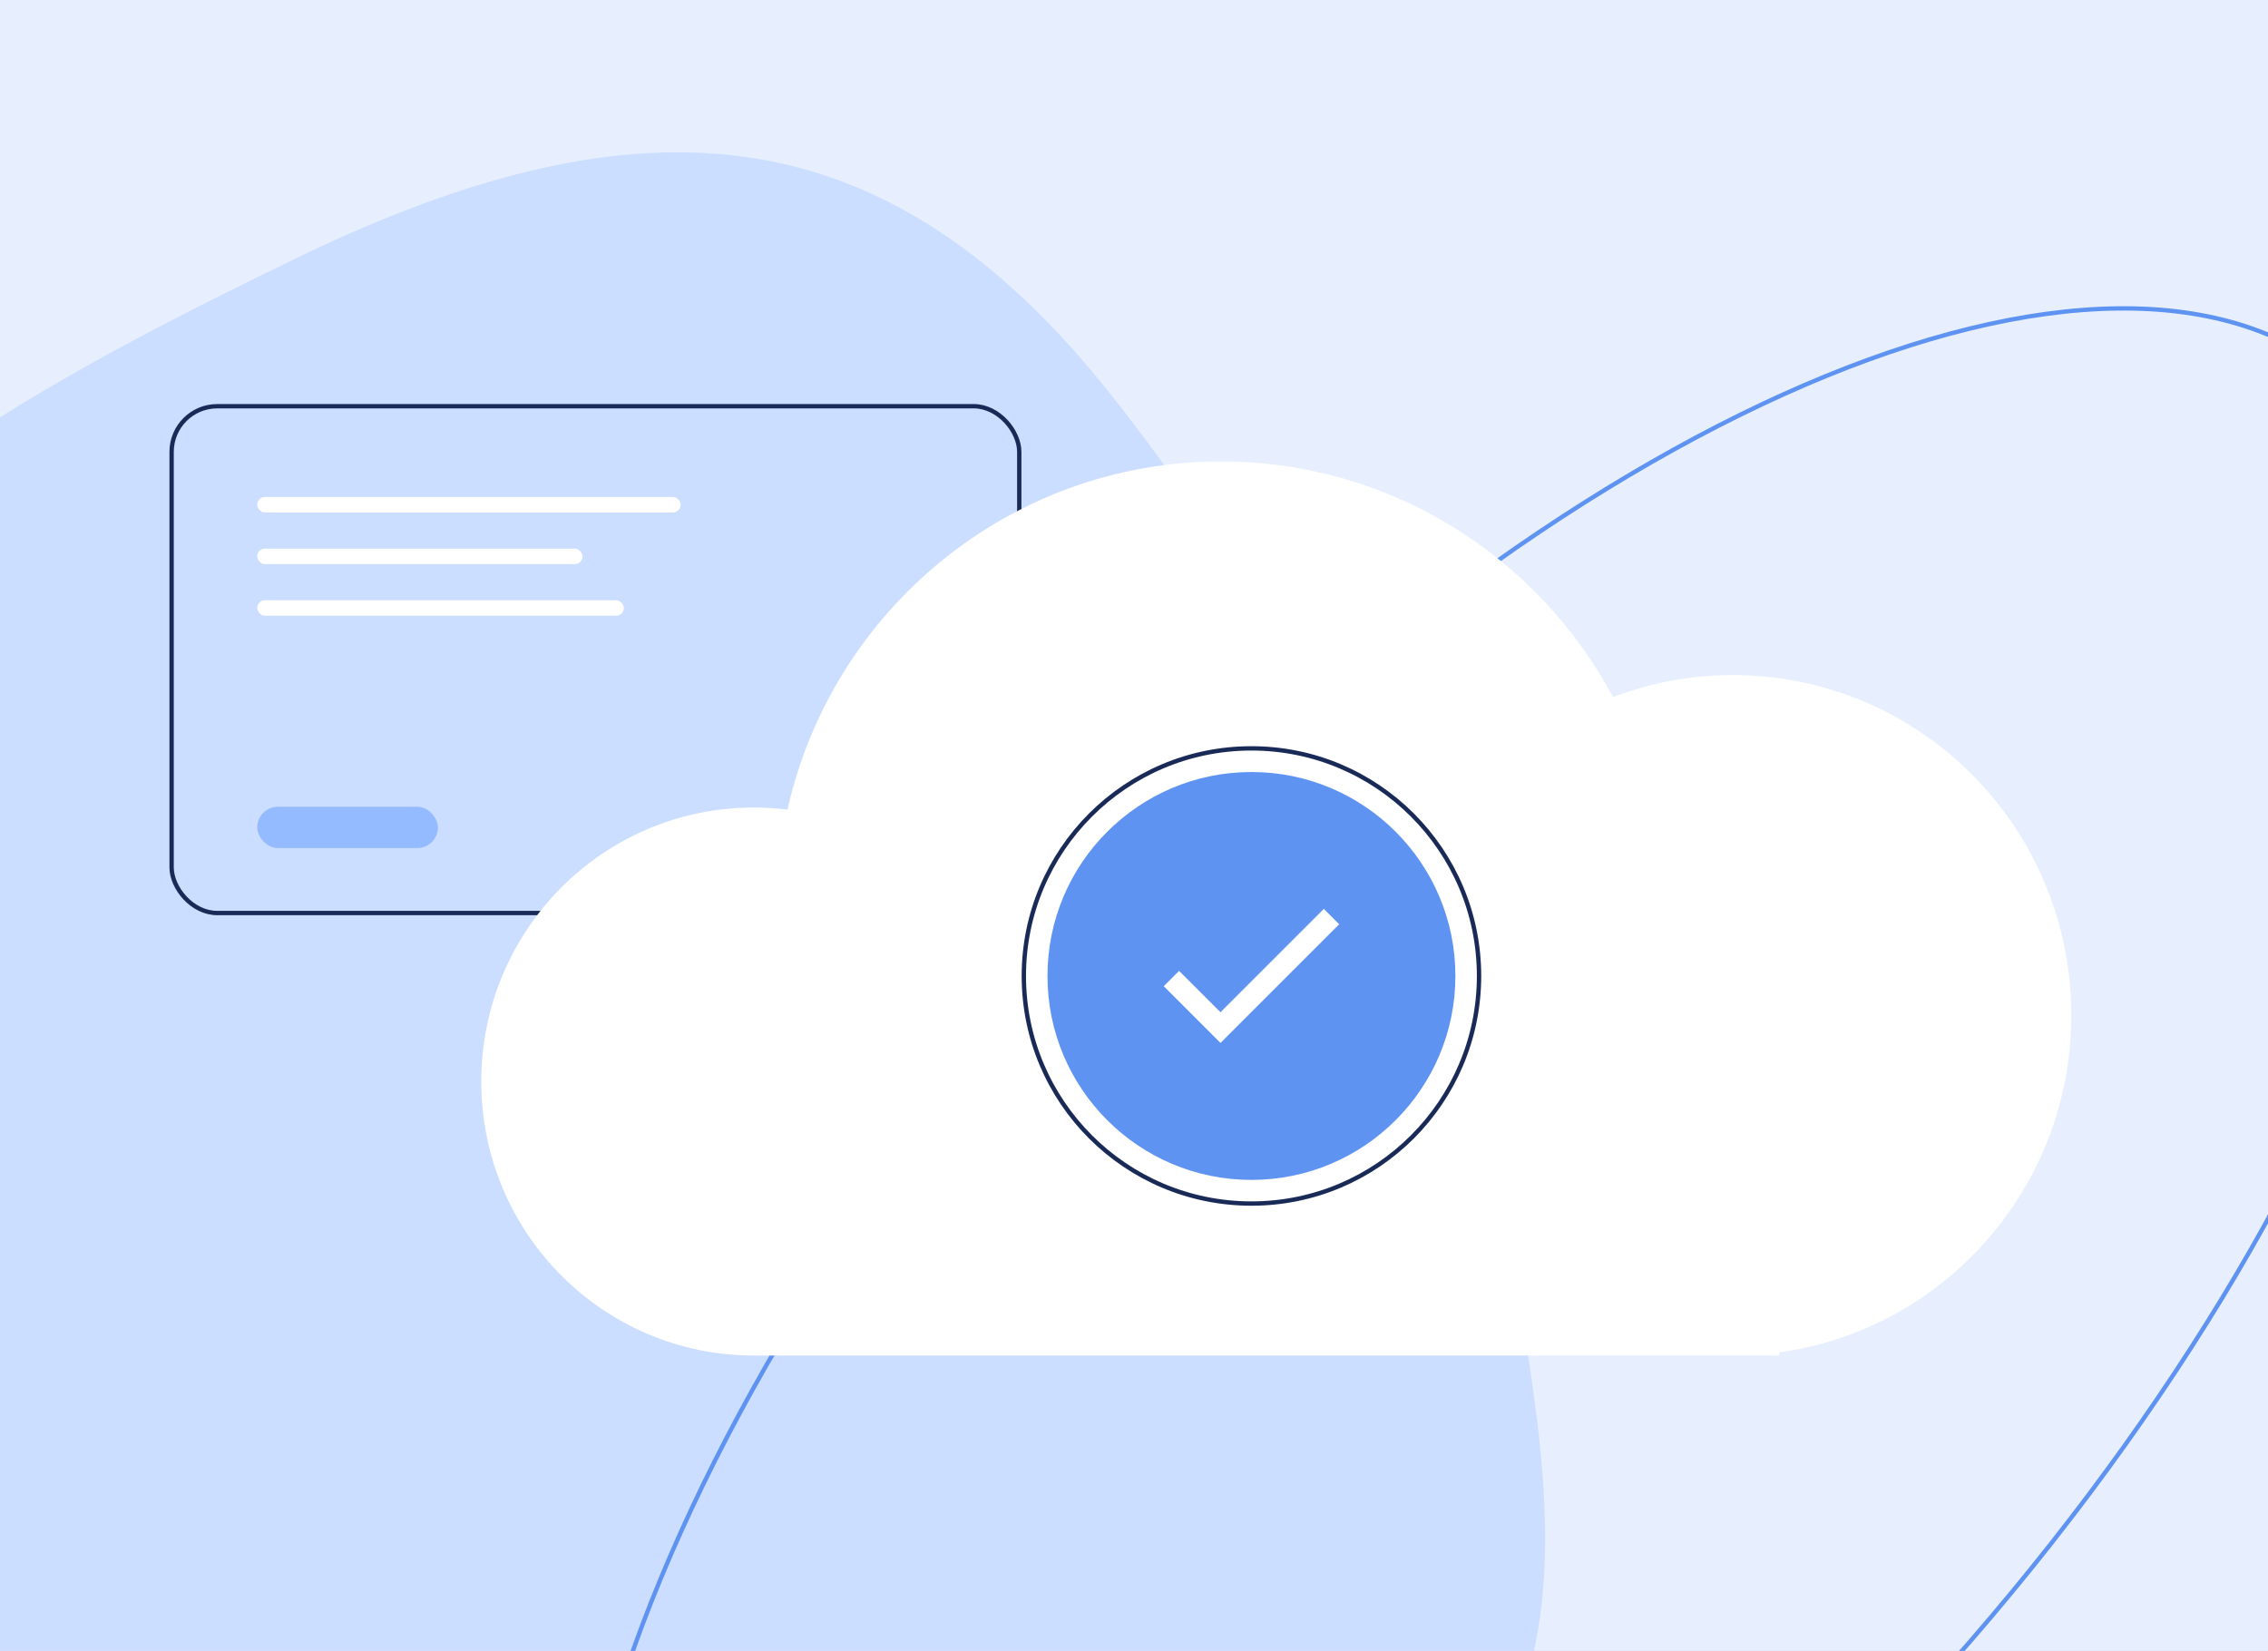
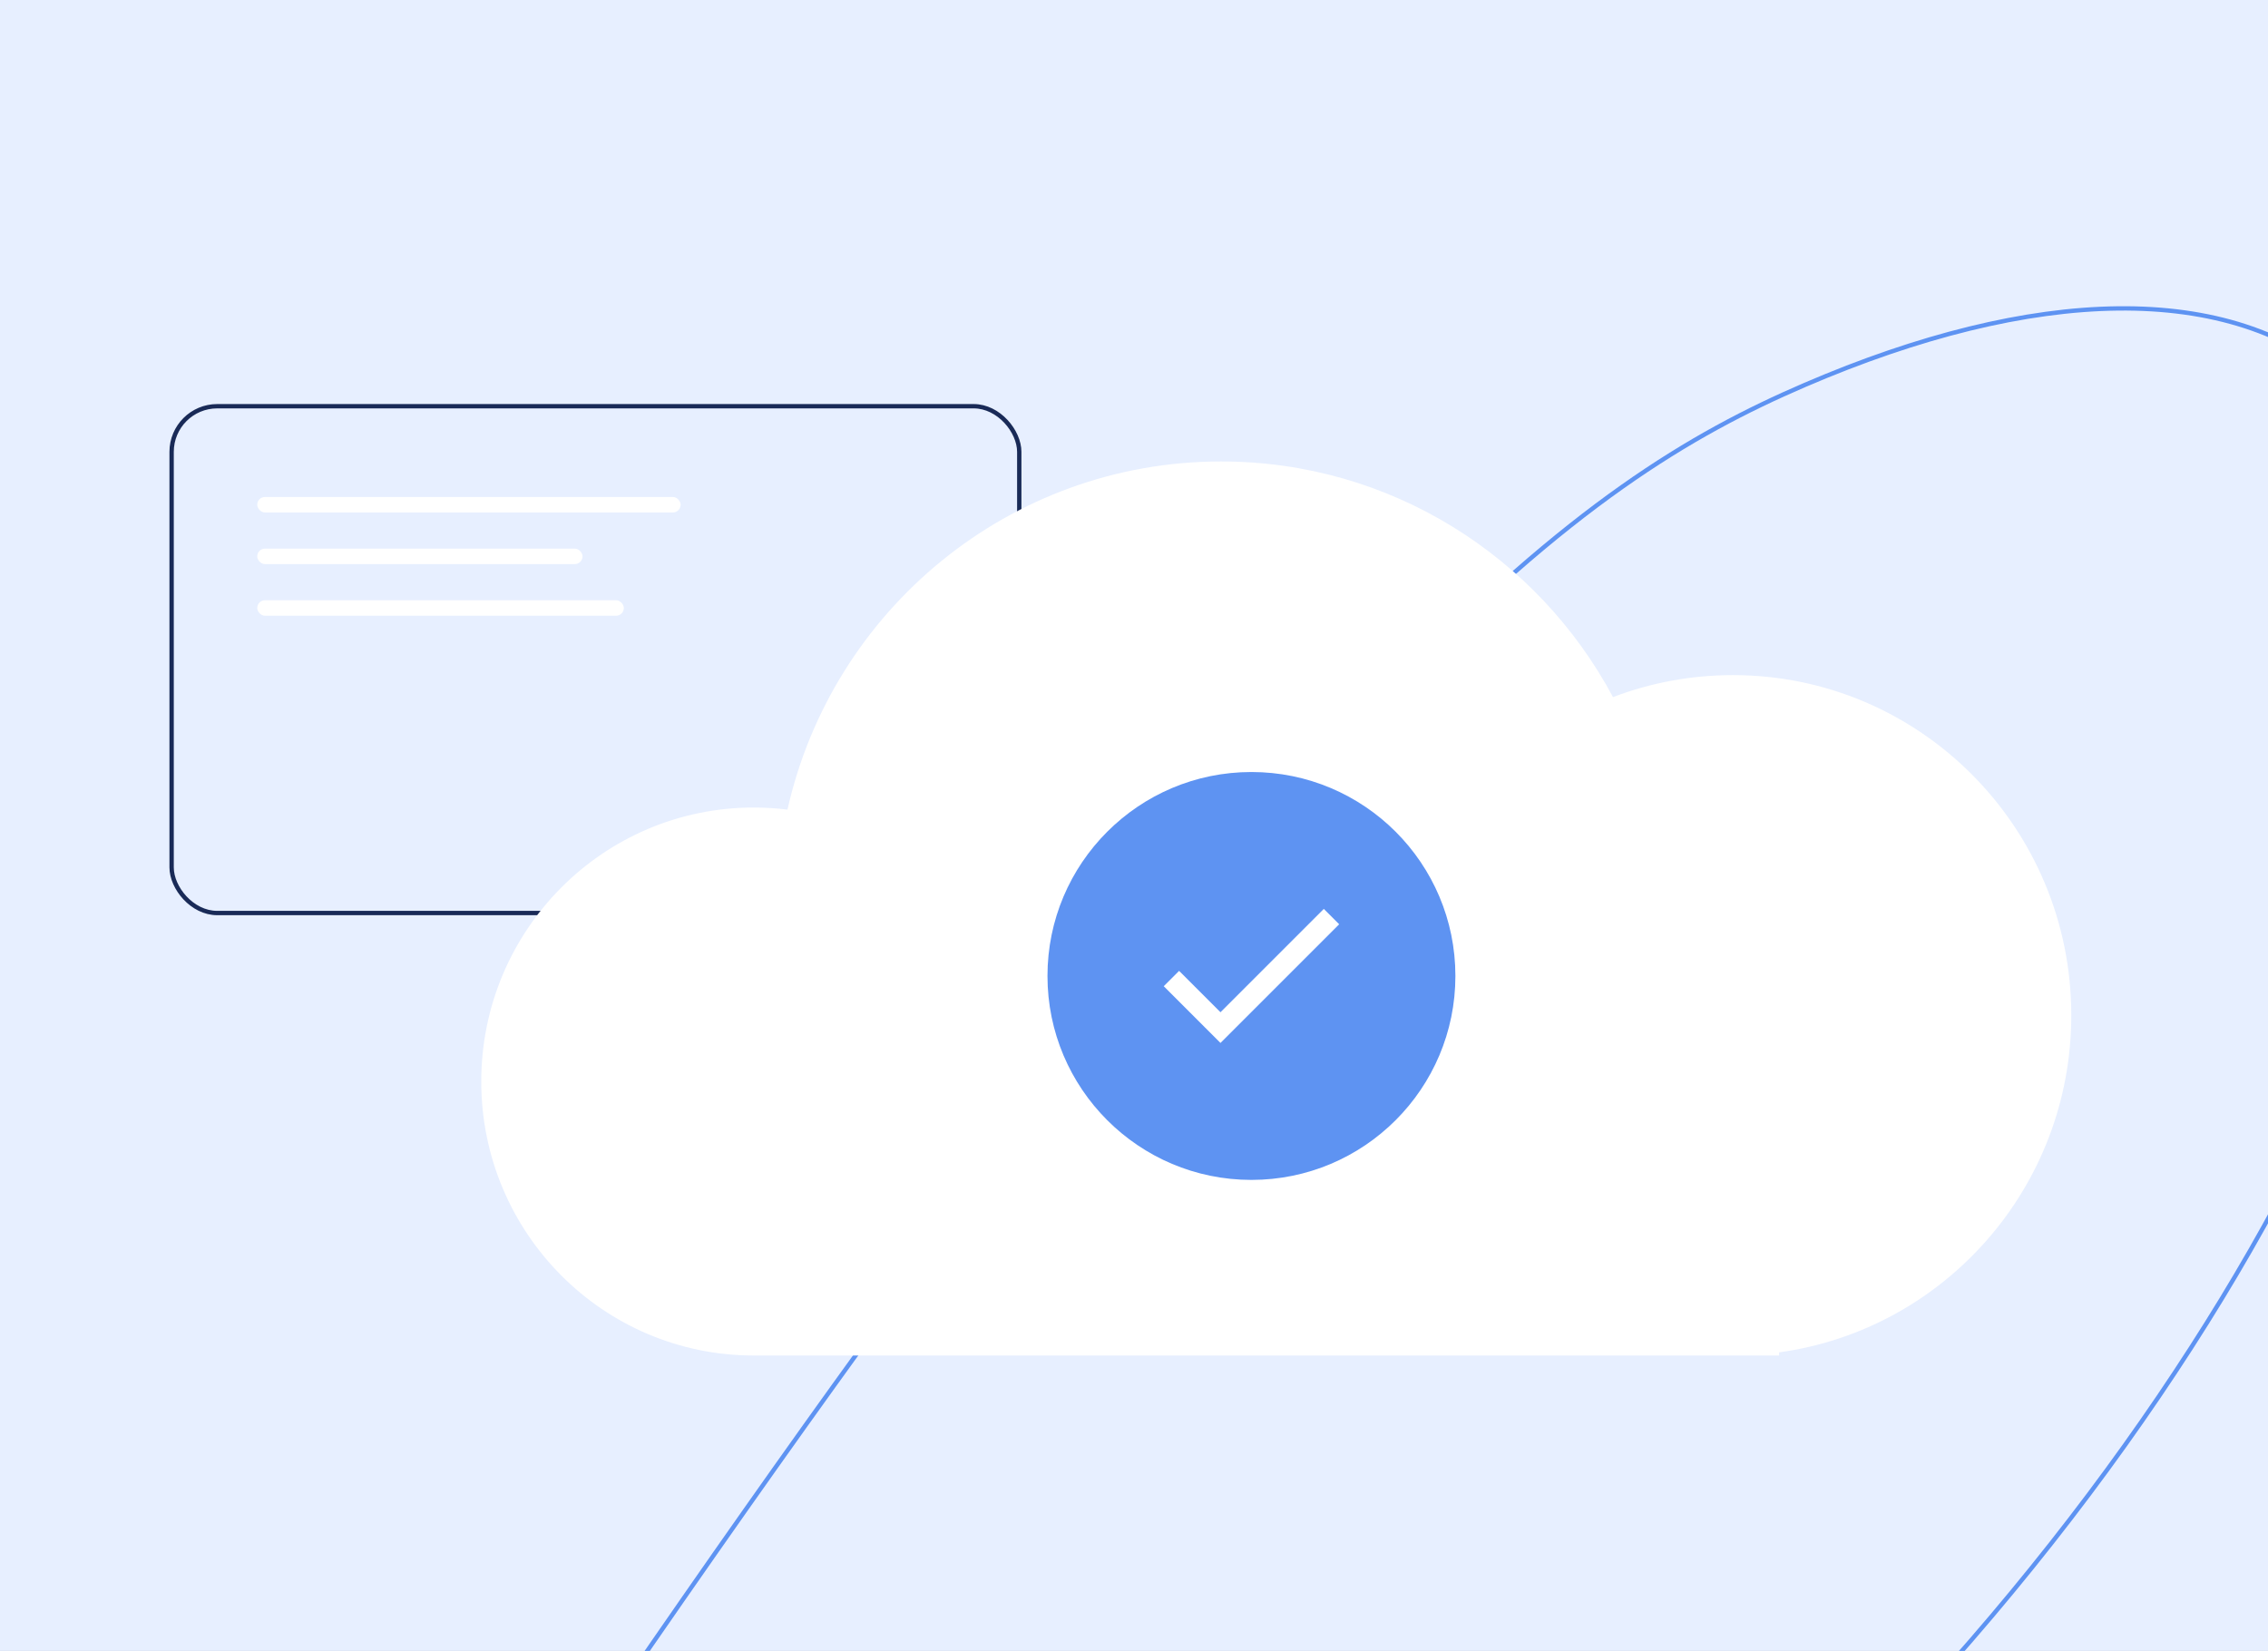
<svg xmlns="http://www.w3.org/2000/svg" width="522" height="380" viewBox="0 0 522 380" fill="none">
  <rect x="0" y="0" width="522" height="380" fill="#808080" stroke="none" />
  <g clip-path="url(#clip0_2776_33986)">
    <rect width="522" height="380" fill="#E7EFFF" />
-     <path d="M353.671 326.053C356.881 351.986 357.601 380.154 344.175 403.382C333.046 422.644 313.433 435.845 292.888 443.306C257.149 456.297 218.771 453.663 181.716 450.875C90.277 443.987 -7.953 434.282 -74.304 372.873C-94.956 353.764 -111.906 329.413 -117.404 301.113C-126.696 253.33 -102.389 203.703 -73.755 162.471C-40.394 114.427 16.098 84.664 68.06 59.484C148.492 20.499 204.532 26.19 255.791 90.95C308.52 157.561 342.956 239.535 353.661 326.046L353.671 326.053Z" fill="#CCDEFF" />
    <rect x="39.5" y="93.5" width="195.091" height="116.654" rx="10.5" stroke="#192A57" />
    <rect x="59.203" y="114.392" width="97.451" height="3.565" rx="1.783" fill="white" />
    <rect x="59.203" y="126.276" width="74.871" height="3.565" rx="1.783" fill="white" />
    <rect x="59.203" y="138.16" width="84.378" height="3.565" rx="1.783" fill="white" />
-     <rect x="59.203" y="185.697" width="41.595" height="9.507" rx="4.754" fill="#94BAFF" />
-     <path d="M540.037 88.391C566.595 112.485 569.311 158.049 551.922 212.475C534.548 266.854 497.157 329.878 443.85 388.636C390.543 447.395 331.446 490.727 279.01 513.297C226.529 535.886 180.916 537.606 154.358 513.512C127.8 489.418 125.084 443.854 142.473 389.428C159.847 335.049 197.239 272.025 250.546 213.267C303.853 154.508 362.95 111.176 415.386 88.606C467.867 66.016 513.479 64.297 540.037 88.391Z" stroke="#5E93F2" />
+     <path d="M540.037 88.391C566.595 112.485 569.311 158.049 551.922 212.475C534.548 266.854 497.157 329.878 443.85 388.636C390.543 447.395 331.446 490.727 279.01 513.297C226.529 535.886 180.916 537.606 154.358 513.512C127.8 489.418 125.084 443.854 142.473 389.428C303.853 154.508 362.95 111.176 415.386 88.606C467.867 66.016 513.479 64.297 540.037 88.391Z" stroke="#5E93F2" />
    <path d="M173.483 312H409.48V311.276C447.46 306.064 476.724 273.316 476.724 233.697C476.724 190.451 441.858 155.393 398.85 155.393C389.13 155.393 379.827 157.184 371.247 160.455C353.983 128.166 320.071 106.215 281.059 106.215C232.322 106.215 191.543 140.475 181.243 186.351C178.7 186.036 176.11 185.873 173.483 185.873C138.845 185.873 110.766 214.108 110.766 248.937C110.766 283.765 138.845 312 173.483 312Z" fill="white" />
    <circle cx="288.029" cy="224.64" r="46.943" fill="#5E93F2" />
-     <circle cx="288.03" cy="224.64" r="52.385" stroke="#192A57" />
    <path d="M269.611 225.234L280.901 236.524L306.453 210.973" stroke="white" stroke-width="5" />
  </g>
  <defs>
    <clipPath id="clip0_2776_33986">
      <rect width="522" height="380" fill="white" />
    </clipPath>
  </defs>
</svg>